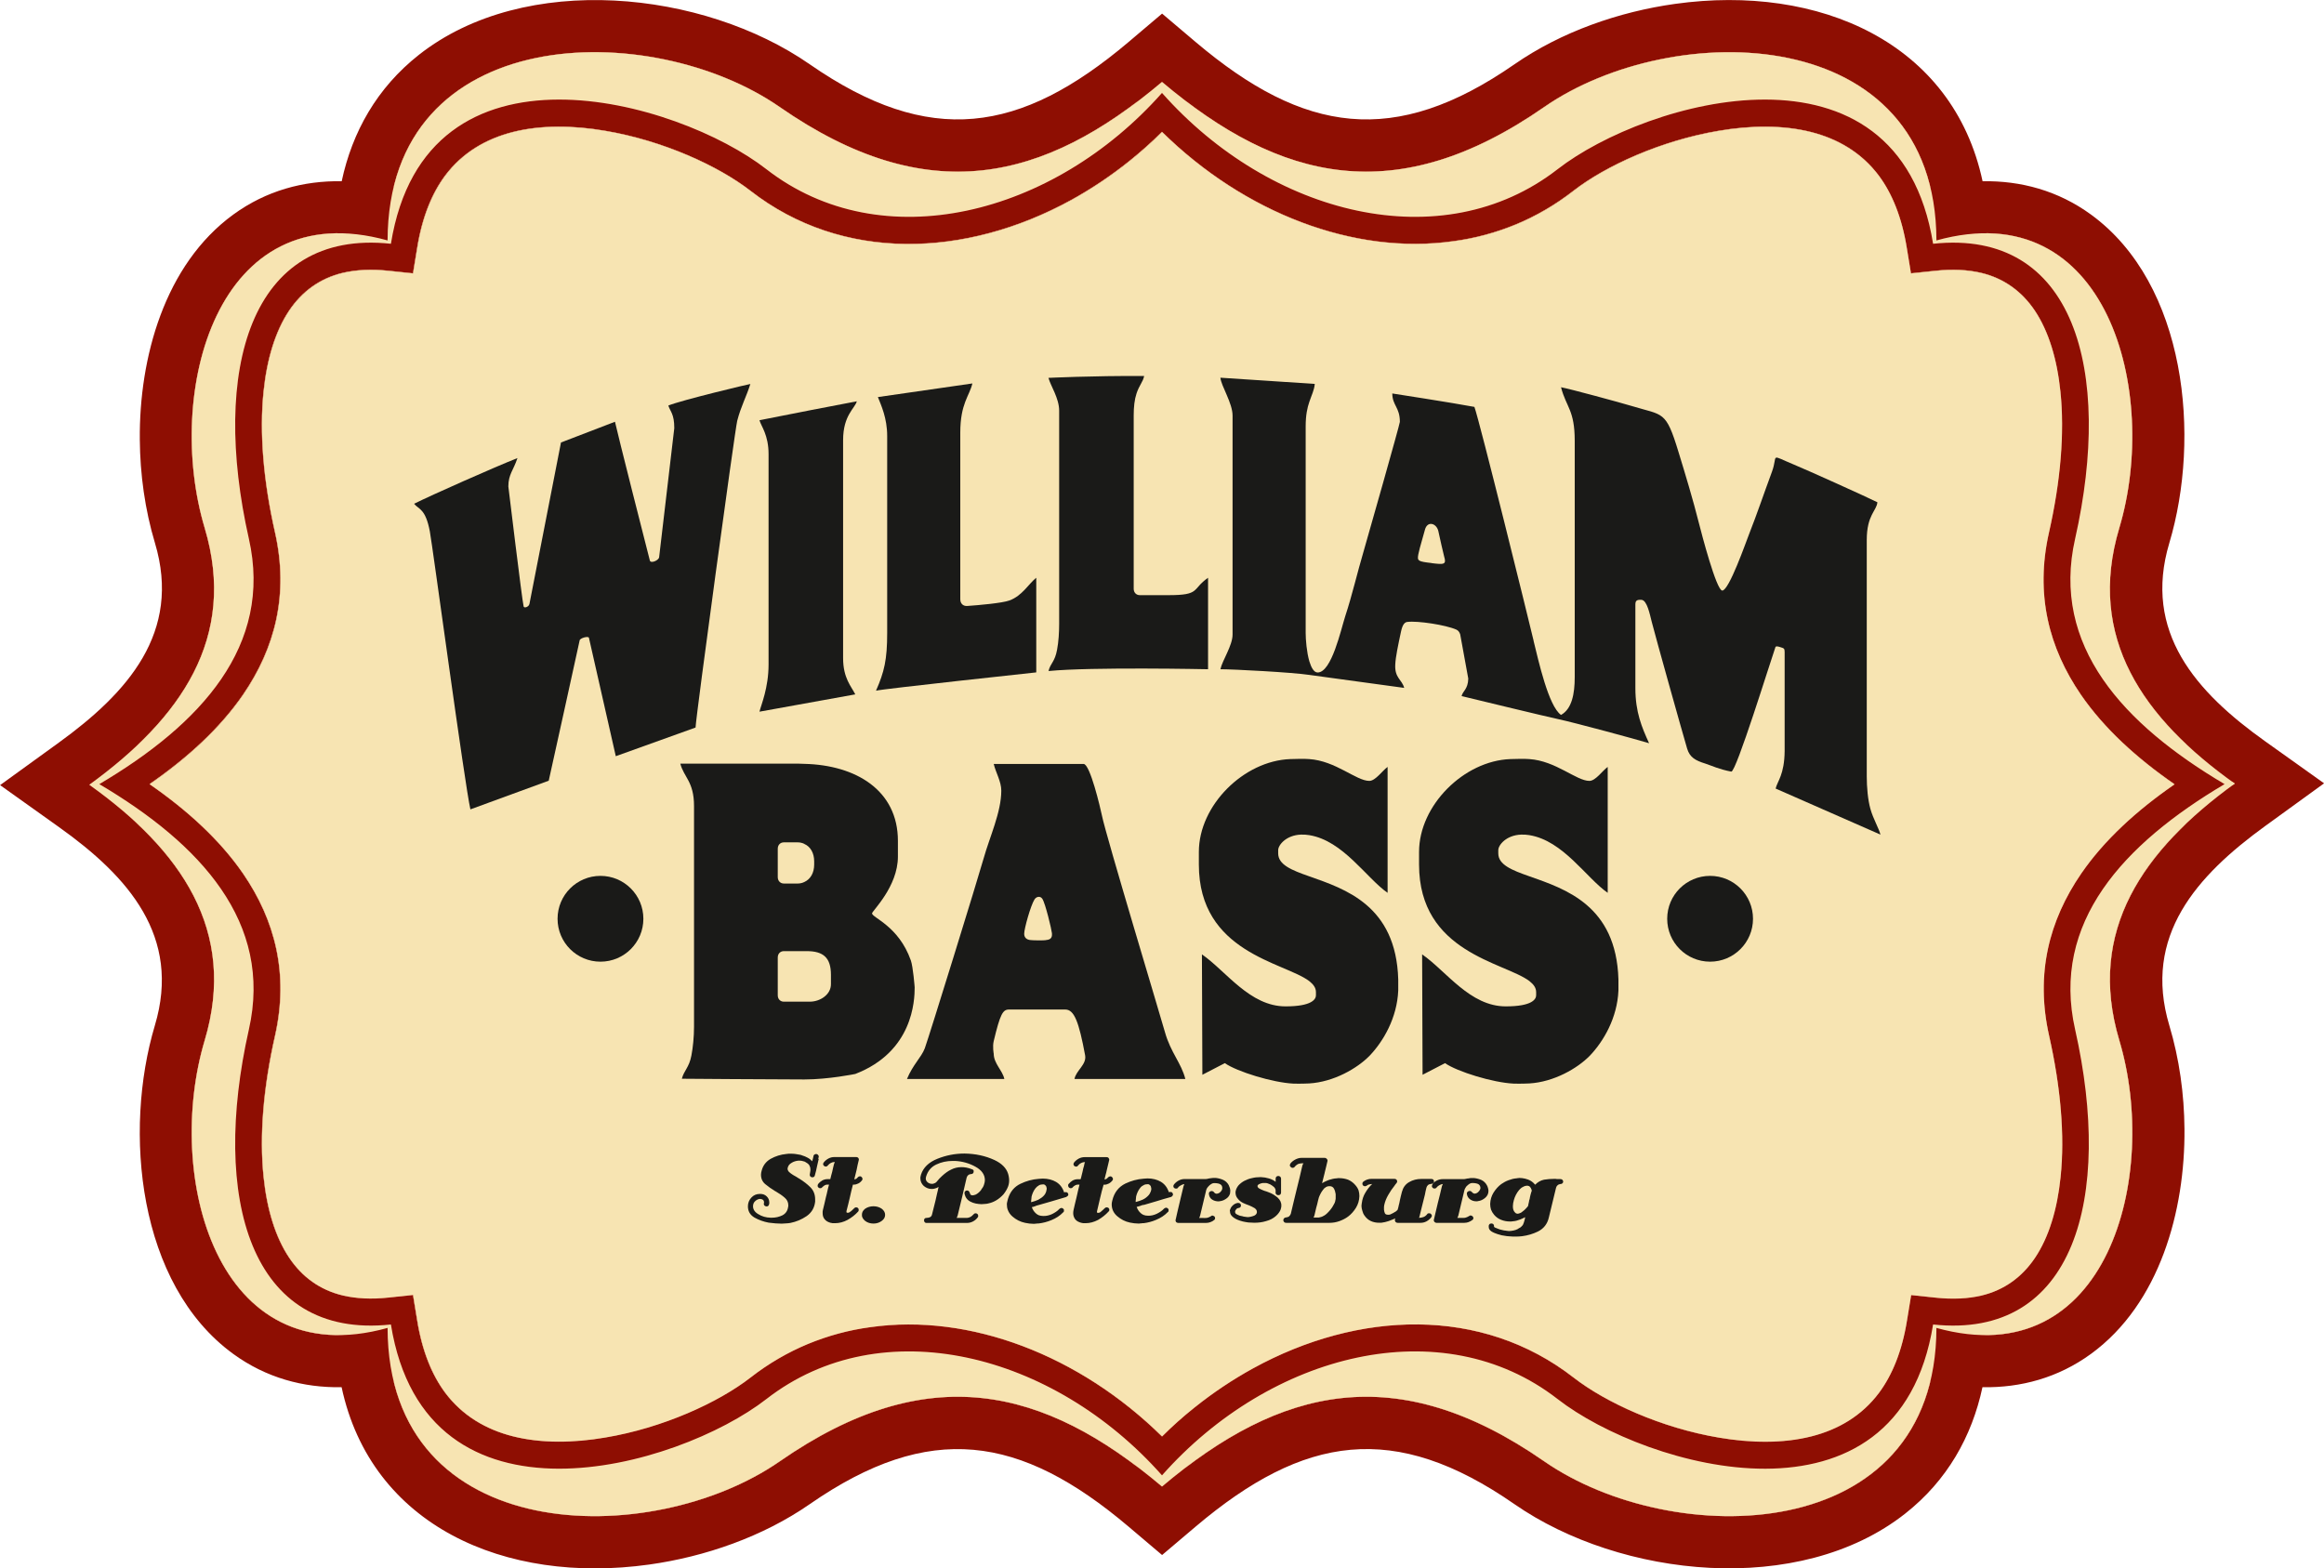
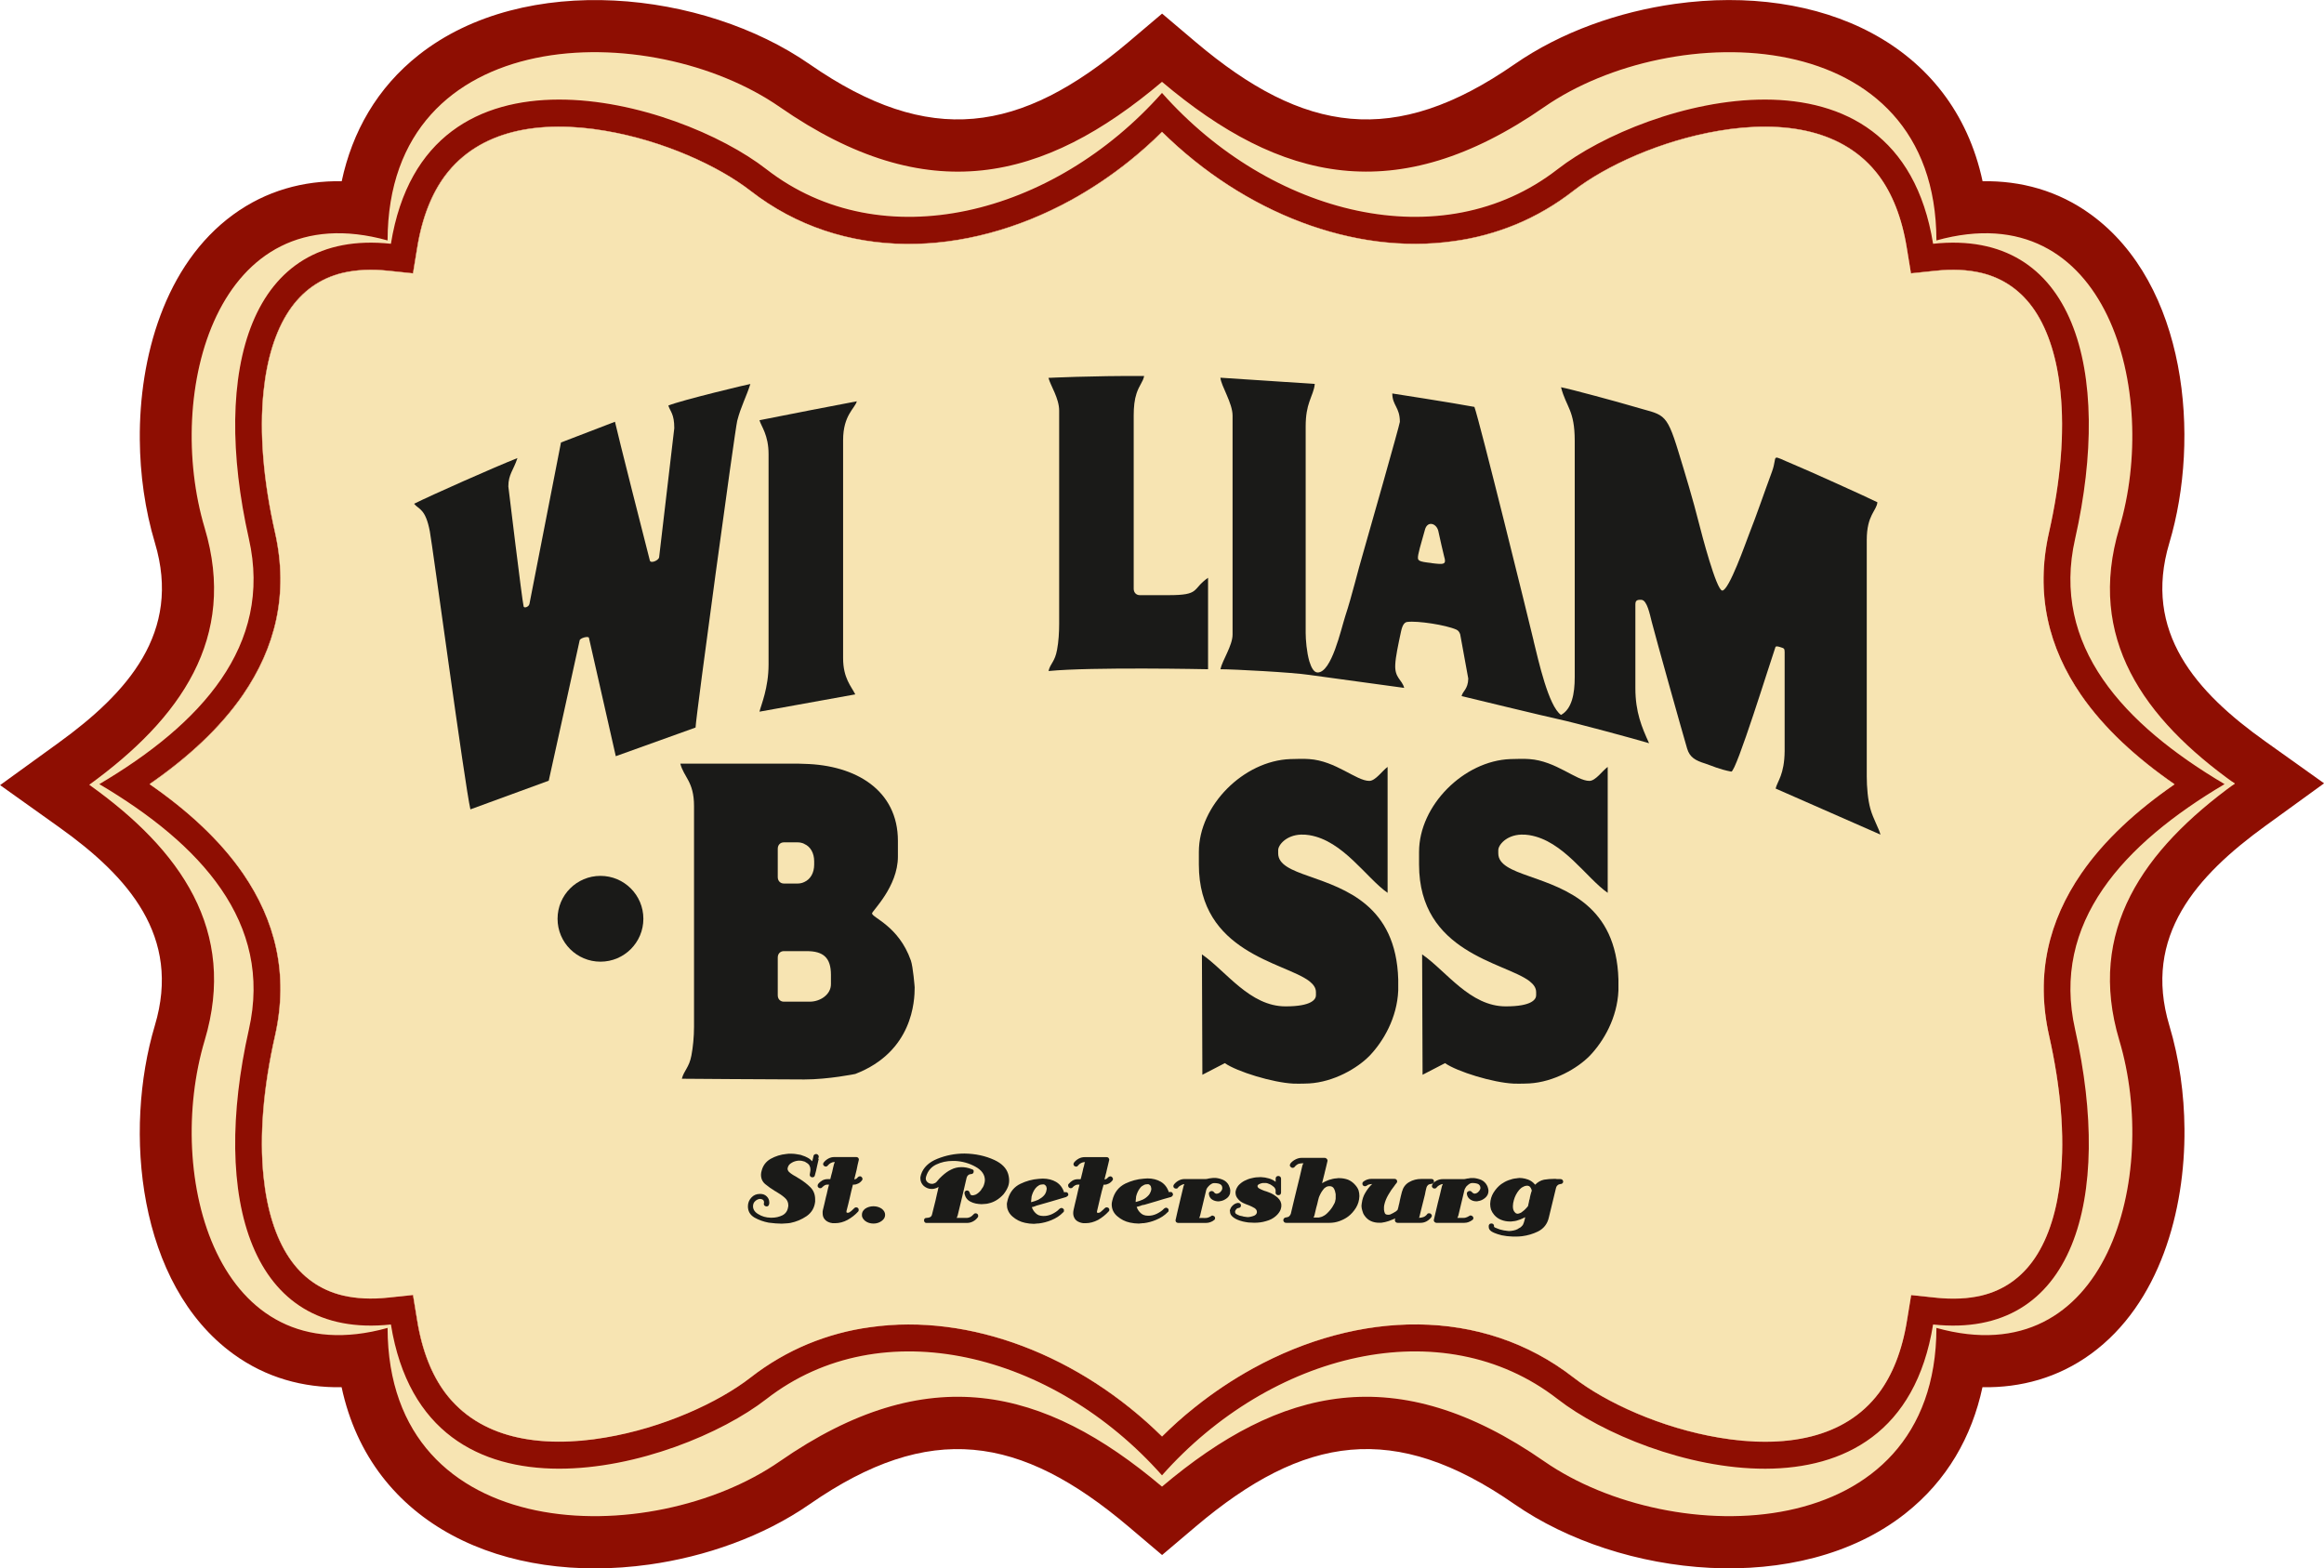
<svg xmlns="http://www.w3.org/2000/svg" id="Layer_2" data-name="Layer 2" viewBox="0 0 257.84 174.02">
  <defs>
    <style> .cls-1 { fill: #1a1a18; } .cls-1, .cls-2, .cls-3, .cls-4 { fill-rule: evenodd; stroke-width: 0px; } .cls-2 { fill: #ae0b04; } .cls-3 { fill: #8e0e02; } .cls-4 { fill: #f7e4b2; } </style>
  </defs>
  <g id="_1" data-name="1">
    <g>
      <path class="cls-3" d="m219.95,153.92c-1.17,5.47-3.91,10.36-8.57,14.03-11.76,9.27-31.56,7.14-43.35-1.04-13.32-9.25-23.36-7.68-35.37,2.48l-3.73,3.16-3.73-3.16c-12.01-10.16-22.05-11.72-35.37-2.48-5.19,3.6-11.59,5.83-17.82,6.7-15.99,2.23-30.82-4.32-34.11-19.68-4.24.07-8.38-1.04-12.03-3.7-10.61-7.73-12.19-24.74-8.69-36.44,2.96-9.89-2.96-16.54-10.62-22l-6.55-4.67,6.52-4.72c7.6-5.51,13.64-12.2,10.66-22.15-1.11-3.7-1.65-7.62-1.68-11.48-.08-9.04,2.73-19.39,10.37-24.96,3.65-2.66,7.79-3.77,12.03-3.7,1.17-5.47,3.91-10.36,8.57-14.03,11.76-9.26,31.56-7.14,43.35,1.05,13.32,9.24,23.35,7.7,35.37-2.46l3.73-3.16,3.73,3.16c12.01,10.16,22.05,11.7,35.37,2.46,5.19-3.6,11.59-5.83,17.82-6.7,15.99-2.23,30.83,4.32,34.11,19.68,4.24-.07,8.38,1.04,12.03,3.7,10.61,7.73,12.19,24.73,8.69,36.44-2.96,9.89,2.96,16.54,10.62,22l6.55,4.67-6.51,4.72c-7.6,5.51-13.64,12.2-10.66,22.15,1.11,3.7,1.65,7.62,1.68,11.48.08,9.04-2.73,19.39-10.37,24.96-3.65,2.66-7.79,3.77-12.03,3.7h0ZM21.24,87.01c8.72,6.98,14.76,16.36,12.01,28.52-1.4,6.19-3.07,19.57,2.72,24.22,1.9,1.53,4.44,1.73,6.78,1.48l5.45-.59.87,5.42c.65,4.02,2.22,7.8,6.02,9.71,7.27,3.67,20.36-.41,26.37-5.08,3.45-2.69,7.39-4.58,11.65-5.61,12.82-3.09,26.12,1.95,35.81,10.48,9.69-8.53,22.99-13.58,35.81-10.48,4.25,1.03,8.19,2.92,11.64,5.61,3.72,2.9,9.46,5.07,14.06,5.96,9.33,1.8,16.66-.25,18.33-10.59l.87-5.42,5.45.59c2.34.25,4.88.05,6.78-1.48,5.79-4.65,4.11-18.04,2.72-24.22-2.75-12.16,3.29-21.54,12.01-28.52-8.72-6.98-14.76-16.36-12.01-28.52,1.4-6.19,3.07-19.57-2.72-24.22-1.9-1.53-4.44-1.73-6.78-1.48l-5.45.59-.87-5.42c-.65-4.02-2.22-7.8-6.02-9.71-7.27-3.67-20.36.41-26.37,5.08-3.45,2.69-7.39,4.58-11.65,5.61-12.82,3.09-26.12-1.95-35.81-10.48-9.69,8.53-22.99,13.58-35.81,10.48-4.25-1.03-8.19-2.92-11.65-5.61-3.72-2.9-9.46-5.07-14.06-5.96-9.33-1.8-16.66.24-18.33,10.59l-.87,5.42-5.45-.59c-2.34-.25-4.88-.05-6.78,1.48-5.79,4.65-4.11,18.04-2.72,24.22,2.75,12.16-3.29,21.54-12.01,28.52Z" />
-       <path class="cls-4" d="m247.93,86.95c-10.15-7.23-16.45-16.19-12.81-28.36,4.48-14.97-1.24-37.21-20.29-31.91-.06-24.36-29.27-24.69-43.52-14.8-16.37,11.36-29.27,8.31-42.4-2.8-13.13,11.1-26.03,14.16-42.4,2.8C72.27,1.98,43.06,2.32,43,26.68c-19.04-5.3-24.77,16.94-20.29,31.91,3.64,12.18-2.66,21.13-12.81,28.49,10.15,7.23,16.45,16.19,12.81,28.36-4.48,14.97,1.24,37.21,20.29,31.91.06,24.35,29.27,24.69,43.52,14.8,16.37-11.36,29.27-8.29,42.4,2.81,13.13-11.1,26.03-14.17,42.4-2.81,14.25,9.89,43.46,9.55,43.52-14.8,19.04,5.3,24.77-16.94,20.29-31.91-3.64-12.18,2.66-21.13,12.81-28.49h0Zm-17.71,27.3h0c4.19,18.61-.05,34.41-15.76,32.72-3.87,24-31.83,15.91-41.65,8.28-12.82-9.97-31.86-5.13-43.9,8.46-12.04-13.59-31.08-18.43-43.9-8.46-9.81,7.63-37.78,15.73-41.65-8.28-15.71,1.69-19.95-14.11-15.76-32.72,2.7-11.9-5.37-20.61-16.59-27.24,11.21-6.63,19.29-15.34,16.59-27.24-4.19-18.61.05-34.41,15.76-32.72,3.87-24,31.83-15.91,41.65-8.28,12.82,9.97,31.86,5.13,43.9-8.46,12.04,13.59,31.08,18.43,43.9,8.46,9.81-7.63,37.78-15.72,41.65,8.28,15.71-1.69,19.95,14.11,15.76,32.72-2.7,11.9,5.38,20.61,16.58,27.24-11.21,6.63-19.29,15.34-16.58,27.24Z" />
      <path class="cls-3" d="m215.65,148.43c-.64,3.11-1.77,6.15-3.69,8.72-2.49,3.33-5.94,5.45-9.94,6.46-3.9.99-8.09.87-12.04.21-6.07-1.02-13.19-3.7-18.08-7.51-9.13-7.1-21.1-5.99-30.81-.65-2.06,1.13-4.01,2.44-5.84,3.91-1.13.91-2.22,1.87-3.25,2.9l-3.06,3.07-3.09-3.04c-7.38-7.27-18.15-12.4-28.69-10.92-2.02.28-3.99.8-5.87,1.58-1.92.8-3.73,1.87-5.37,3.15-4.9,3.8-12.01,6.49-18.08,7.51-3.95.66-8.13.78-12.04-.21-4-1.01-7.45-3.13-9.94-6.46-1.91-2.56-3.05-5.6-3.69-8.71-1.73.08-3.46-.03-5.15-.43-3.61-.85-6.54-2.95-8.6-6.01-2.15-3.21-3.17-7.15-3.56-10.95-.58-5.63.12-11.57,1.36-17.07,1.2-5.33.18-10.1-2.89-14.57-2.39-3.49-5.79-6.41-9.25-8.8l-5.18-3.59,5.18-3.59c3.46-2.4,6.86-5.31,9.25-8.8,3.06-4.46,4.09-9.23,2.89-14.57-1.24-5.5-1.94-11.44-1.36-17.07.39-3.8,1.41-7.75,3.56-10.95,2.06-3.06,4.99-5.16,8.6-6.01,1.68-.4,3.42-.51,5.15-.43.64-3.11,1.78-6.15,3.69-8.71,2.49-3.33,5.94-5.45,9.94-6.46,3.9-.99,8.09-.88,12.04-.21,6.07,1.02,13.19,3.7,18.08,7.51,9.13,7.1,21.1,5.99,30.81.65,2.06-1.13,4.01-2.44,5.84-3.91,1.13-.91,2.22-1.88,3.25-2.91l3.06-3.06,3.09,3.04c7.38,7.27,18.14,12.4,28.68,10.92,2.02-.28,3.99-.8,5.88-1.58,1.92-.8,3.73-1.87,5.37-3.15,4.9-3.8,12.01-6.49,18.08-7.51,3.95-.66,8.13-.78,12.04.21,4,1.01,7.45,3.13,9.94,6.46,1.91,2.56,3.05,5.6,3.69,8.72,1.73-.08,3.46.03,5.15.43,3.61.85,6.54,2.95,8.6,6.01,2.15,3.21,3.17,7.15,3.56,10.95.58,5.63-.12,11.58-1.36,17.07-1.2,5.33-.17,10.1,2.89,14.57,2.39,3.49,5.79,6.41,9.25,8.8l5.18,3.59-5.18,3.59c-3.46,2.4-6.86,5.31-9.25,8.8-3.06,4.46-4.09,9.23-2.89,14.57,1.24,5.5,1.94,11.44,1.36,17.07-.39,3.8-1.41,7.74-3.56,10.95-2.06,3.06-4.99,5.16-8.6,6.01-1.68.4-3.42.51-5.15.43Z" />
      <path class="cls-4" d="m241.25,87.01c-4.19,2.9-7.8,6.19-10.37,9.92-3.55,5.17-5.1,11.12-3.55,18,1.29,5.7,1.75,11.07,1.27,15.66-.37,3.59-1.31,6.68-2.84,8.97-1.41,2.11-3.39,3.58-5.97,4.19-1.48.34-3.13.43-5.02.23l-2.75-.29-.46,2.81c-.55,3.42-1.64,6.07-3.1,8.03-1.92,2.56-4.55,4.09-7.51,4.84-3.16.8-6.73.74-10.24.14-6.43-1.07-12.58-3.9-16.12-6.65-10.21-7.95-23.88-7.46-35.6-1.03-2.23,1.23-4.39,2.67-6.47,4.33-1.24,1-2.46,2.07-3.61,3.22-9.14-9-21.31-13.7-32.36-12.13-2.4.32-4.71.95-6.94,1.87-2.21.92-4.36,2.17-6.37,3.73-3.55,2.75-9.69,5.57-16.12,6.65-3.52.6-7.08.66-10.24-.14-2.96-.75-5.59-2.27-7.51-4.84-1.46-1.97-2.55-4.61-3.1-8.03l-.46-2.81-2.75.29c-1.89.2-3.55.11-5.02-.23-2.58-.61-4.56-2.09-5.97-4.19-1.54-2.29-2.47-5.37-2.84-8.97-.48-4.59-.02-9.97,1.27-15.66,1.55-6.88,0-12.82-3.55-18-2.57-3.73-6.17-7.02-10.37-9.92,4.19-2.9,7.8-6.19,10.37-9.92,3.55-5.18,5.1-11.12,3.55-18-1.29-5.7-1.75-11.07-1.27-15.66.37-3.59,1.31-6.68,2.84-8.97,1.41-2.1,3.39-3.58,5.97-4.19,1.47-.34,3.13-.43,5.02-.23l2.75.29.46-2.81c.55-3.42,1.64-6.07,3.1-8.03,1.92-2.56,4.55-4.08,7.51-4.84,3.16-.8,6.73-.74,10.24-.14,6.43,1.08,12.58,3.9,16.12,6.65,10.21,7.95,23.88,7.46,35.6,1.03,2.23-1.23,4.39-2.67,6.46-4.33,1.24-1,2.46-2.07,3.61-3.23,9.14,9,21.31,13.7,32.35,12.13,2.4-.32,4.71-.95,6.94-1.87,2.21-.92,4.36-2.16,6.37-3.73,3.55-2.75,9.69-5.57,16.12-6.65,3.52-.6,7.08-.66,10.24.14,2.96.75,5.59,2.27,7.51,4.84,1.46,1.97,2.55,4.61,3.1,8.03l.46,2.81,2.75-.29c1.89-.2,3.55-.11,5.02.23,2.58.61,4.56,2.09,5.97,4.19,1.54,2.29,2.47,5.38,2.84,8.97.48,4.59.01,9.97-1.27,15.66-1.55,6.88,0,12.82,3.55,18,2.56,3.73,6.17,7.02,10.37,9.92Z" />
      <path class="cls-2" d="m43,26.68c.06-24.36,29.27-24.69,43.52-14.8,16.37,11.36,29.27,8.31,42.4-2.8,13.13,11.1,26.03,14.16,42.4,2.8,14.25-9.89,43.46-9.55,43.52,14.8,19.04-5.3,24.77,16.94,20.29,31.91-3.64,12.18,2.66,21.13,12.81,28.36-10.15,7.36-16.45,16.31-12.81,28.49,4.48,14.97-1.24,37.21-20.29,31.91-.06,24.35-29.27,24.69-43.52,14.8-16.37-11.36-29.27-8.29-42.4,2.81-13.13-11.1-26.03-14.17-42.4-2.81-14.25,9.89-43.46,9.55-43.52-14.8-19.04,5.3-24.77-16.94-20.29-31.91,3.64-12.18-2.66-21.13-12.81-28.36,10.15-7.36,16.45-16.31,12.81-28.49-4.48-14.97,1.24-37.21,20.29-31.91h0Zm85.92-16.37h0c-12.04,13.59-31.08,18.43-43.9,8.46-9.81-7.63-37.78-15.72-41.65,8.28-15.71-1.69-19.95,14.11-15.76,32.72,2.7,11.9-5.37,20.61-16.59,27.24,11.21,6.63,19.29,15.34,16.59,27.24-4.19,18.61.05,34.41,15.76,32.72,3.87,24,31.83,15.91,41.65,8.28,12.82-9.97,31.86-5.13,43.9,8.46,12.04-13.59,31.08-18.43,43.9-8.46,9.81,7.63,37.78,15.73,41.65-8.28,15.71,1.69,19.95-14.11,15.76-32.72-2.7-11.9,5.38-20.61,16.58-27.24-11.21-6.63-19.29-15.34-16.58-27.24,4.19-18.61-.05-34.41-15.76-32.72-3.87-24-31.83-15.91-41.65-8.28-12.82,9.97-31.86,5.13-43.9-8.46h0Zm112.33,76.71c-4.19-2.9-7.8-6.19-10.37-9.92-3.55-5.18-5.1-11.12-3.55-18,1.29-5.7,1.75-11.07,1.27-15.66-.37-3.59-1.31-6.68-2.84-8.97-1.41-2.1-3.39-3.58-5.97-4.19-1.48-.34-3.13-.43-5.02-.23l-2.75.29-.46-2.81c-.55-3.42-1.64-6.07-3.1-8.03-1.92-2.56-4.55-4.08-7.51-4.84-3.16-.8-6.73-.74-10.24-.14-6.43,1.08-12.58,3.9-16.12,6.65-2.01,1.57-4.16,2.81-6.37,3.73-2.23.92-4.55,1.55-6.94,1.87-11.04,1.57-23.22-3.13-32.35-12.13-1.15,1.15-2.37,2.23-3.61,3.23-2.07,1.66-4.24,3.1-6.46,4.33-11.72,6.43-25.38,6.93-35.6-1.03-3.55-2.75-9.69-5.57-16.12-6.65-3.52-.6-7.08-.66-10.24.14-2.96.75-5.59,2.27-7.51,4.84-1.46,1.97-2.55,4.61-3.1,8.03l-.46,2.81-2.75-.29c-1.89-.2-3.55-.11-5.02.23-2.58.61-4.56,2.09-5.97,4.19-1.54,2.29-2.47,5.38-2.84,8.97-.48,4.59-.02,9.97,1.27,15.66,1.55,6.88,0,12.82-3.55,18-2.57,3.73-6.17,7.02-10.37,9.92,4.19,2.9,7.8,6.19,10.37,9.92,3.55,5.17,5.1,11.12,3.55,18-1.29,5.7-1.75,11.07-1.27,15.66.37,3.59,1.31,6.68,2.84,8.97,1.41,2.11,3.39,3.58,5.97,4.19,1.47.34,3.13.43,5.02.23l2.75-.29.46,2.81c.55,3.42,1.64,6.07,3.1,8.03,1.92,2.56,4.55,4.09,7.51,4.84,3.16.8,6.73.74,10.24.14,6.43-1.07,12.58-3.9,16.12-6.65,2.01-1.57,4.16-2.81,6.37-3.73,2.23-.92,4.54-1.55,6.94-1.87,11.04-1.57,23.22,3.13,32.36,12.13,1.15-1.15,2.36-2.23,3.61-3.22,2.07-1.66,4.24-3.1,6.47-4.33,11.72-6.44,25.38-6.93,35.6,1.03,3.55,2.75,9.69,5.57,16.12,6.65,3.52.6,7.08.66,10.24-.14,2.96-.75,5.59-2.27,7.51-4.84,1.46-1.97,2.55-4.61,3.1-8.03l.46-2.81,2.75.29c1.89.2,3.55.11,5.02-.23,2.58-.61,4.56-2.09,5.97-4.19,1.54-2.29,2.47-5.37,2.84-8.97.48-4.59.01-9.97-1.27-15.66-1.55-6.88,0-12.82,3.55-18,2.56-3.73,6.17-7.02,10.37-9.92h0Z" />
      <polygon class="cls-2" points="247.66 87.15 247.66 86.75 247.93 86.95 247.66 87.15" />
      <polygon class="cls-4" points="247.66 87.15 247.66 86.75 247.93 86.95 247.66 87.15" />
      <path class="cls-4" d="m43,26.68c.06-24.36,29.27-24.69,43.52-14.8,16.37,11.36,29.27,8.31,42.4-2.8,13.13,11.1,26.03,14.16,42.4,2.8,14.25-9.89,43.46-9.55,43.52,14.8,19.04-5.3,24.77,16.94,20.29,31.91-3.64,12.18,2.66,21.13,12.81,28.36-10.15,7.36-16.45,16.31-12.81,28.49,4.48,14.97-1.24,37.21-20.29,31.91-.06,24.35-29.27,24.69-43.52,14.8-16.37-11.36-29.27-8.29-42.4,2.81-13.13-11.1-26.03-14.17-42.4-2.81-14.25,9.89-43.46,9.55-43.52-14.8-19.04,5.3-24.77-16.94-20.29-31.91,3.64-12.18-2.66-21.13-12.81-28.36,10.15-7.36,16.45-16.31,12.81-28.49-4.48-14.97,1.24-37.21,20.29-31.91h0Zm85.92-16.37h0c-12.04,13.59-31.08,18.43-43.9,8.46-9.81-7.63-37.78-15.72-41.65,8.28-15.71-1.69-19.95,14.11-15.76,32.72,2.7,11.9-5.37,20.61-16.59,27.24,11.21,6.63,19.29,15.34,16.59,27.24-4.19,18.61.05,34.41,15.76,32.72,3.87,24,31.83,15.91,41.65,8.28,12.82-9.97,31.86-5.13,43.9,8.46,12.04-13.59,31.08-18.43,43.9-8.46,9.81,7.63,37.78,15.73,41.65-8.28,15.71,1.69,19.95-14.11,15.76-32.72-2.7-11.9,5.38-20.61,16.58-27.24-11.21-6.63-19.29-15.34-16.58-27.24,4.19-18.61-.05-34.41-15.76-32.72-3.87-24-31.83-15.91-41.65-8.28-12.82,9.97-31.86,5.13-43.9-8.46h0Zm112.33,76.71c-4.19-2.9-7.8-6.19-10.37-9.92-3.55-5.18-5.1-11.12-3.55-18,1.29-5.7,1.75-11.07,1.27-15.66-.37-3.59-1.31-6.68-2.84-8.97-1.41-2.1-3.39-3.58-5.97-4.19-1.48-.34-3.13-.43-5.02-.23l-2.75.29-.46-2.81c-.55-3.42-1.64-6.07-3.1-8.03-1.92-2.56-4.55-4.08-7.51-4.84-3.16-.8-6.73-.74-10.24-.14-6.43,1.08-12.58,3.9-16.12,6.65-2.01,1.57-4.16,2.81-6.37,3.73-2.23.92-4.55,1.55-6.94,1.87-11.04,1.57-23.22-3.13-32.35-12.13-1.15,1.15-2.37,2.23-3.61,3.23-2.07,1.66-4.24,3.1-6.46,4.33-11.72,6.43-25.38,6.93-35.6-1.03-3.55-2.75-9.69-5.57-16.12-6.65-3.52-.6-7.08-.66-10.24.14-2.96.75-5.59,2.27-7.51,4.84-1.46,1.97-2.55,4.61-3.1,8.03l-.46,2.81-2.75-.29c-1.89-.2-3.55-.11-5.02.23-2.58.61-4.56,2.09-5.97,4.19-1.54,2.29-2.47,5.38-2.84,8.97-.48,4.59-.02,9.97,1.27,15.66,1.55,6.88,0,12.82-3.55,18-2.57,3.73-6.17,7.02-10.37,9.92,4.19,2.9,7.8,6.19,10.37,9.92,3.55,5.17,5.1,11.12,3.55,18-1.29,5.7-1.75,11.07-1.27,15.66.37,3.59,1.31,6.68,2.84,8.97,1.41,2.11,3.39,3.58,5.97,4.19,1.47.34,3.13.43,5.02.23l2.75-.29.46,2.81c.55,3.42,1.64,6.07,3.1,8.03,1.92,2.56,4.55,4.09,7.51,4.84,3.16.8,6.73.74,10.24.14,6.43-1.07,12.58-3.9,16.12-6.65,2.01-1.57,4.16-2.81,6.37-3.73,2.23-.92,4.54-1.55,6.94-1.87,11.04-1.57,23.22,3.13,32.36,12.13,1.15-1.15,2.36-2.23,3.61-3.22,2.07-1.66,4.24-3.1,6.47-4.33,11.72-6.44,25.38-6.93,35.6,1.03,3.55,2.75,9.69,5.57,16.12,6.65,3.52.6,7.08.66,10.24-.14,2.96-.75,5.59-2.27,7.51-4.84,1.46-1.97,2.55-4.61,3.1-8.03l.46-2.81,2.75.29c1.89.2,3.55.11,5.02-.23,2.58-.61,4.56-2.09,5.97-4.19,1.54-2.29,2.47-5.37,2.84-8.97.48-4.59.01-9.97-1.27-15.66-1.55-6.88,0-12.82,3.55-18,2.56-3.73,6.17-7.02,10.37-9.92h0Z" />
      <path class="cls-1" d="m168.88,135.22c-.13.06-.27.13-.41.16-.25.1-.52.14-.81.16h-.16c-.32,0-.64-.06-.94-.18-.3-.11-.57-.3-.79-.56-.16-.19-.27-.38-.35-.59-.06-.21-.09-.41-.09-.62.02-.48.14-.87.37-1.25.24-.38.52-.7.86-.95.24-.17.51-.32.81-.43.29-.11.59-.19.89-.21.06-.02.13-.02.17-.02.05-.02.11-.02.16-.02l.3.02c.22.03.44.08.65.16.3.11.56.3.78.57.29-.3.62-.48.99-.56.38-.06.75-.09,1.14-.09h.14s.08.02.13.02h.35c.13,0,.22.03.27.08.06.06.09.13.09.21s-.03.13-.09.19c-.06.05-.14.08-.26.08-.09.02-.19.05-.27.13-.1.08-.14.18-.17.27-.13.54-.27,1.1-.4,1.65-.13.56-.26,1.1-.4,1.65-.16.72-.57,1.24-1.21,1.56-.56.27-1.13.44-1.75.52-.1.01-.21.03-.32.03-.08.01-.17.01-.25.01h-.48c-.14,0-.3-.01-.44-.03-.14,0-.29-.03-.41-.05-.09-.01-.22-.03-.37-.06-.14-.03-.3-.08-.46-.13-.24-.08-.48-.17-.68-.3-.21-.14-.3-.3-.3-.51v-.13c.02-.08.05-.14.11-.19.06-.03.13-.05.19-.05s.13.02.19.06c.06.06.1.13.1.22-.03.09.02.13.1.17l.32.13c.14.06.3.11.46.14.14.05.3.06.46.08.05.02.11.02.16.02s.1.02.14.02c.17,0,.35-.03.51-.06.18-.03.33-.09.49-.17.03-.03.08-.05.11-.08.05-.02.08-.05.13-.06.11-.08.19-.16.26-.24.05-.05.06-.09.09-.14.06-.13.11-.29.16-.48.02-.05.02-.1.03-.14.01-.05.03-.11.03-.17-.1.06-.21.11-.32.16h0Zm0-3.48h0c-.11.08-.24.19-.35.32-.27.33-.46.7-.57,1.1-.03.13-.06.24-.08.35-.02.11-.03.22-.03.33s.01.22.03.32c.02.1.06.17.1.25.06.09.13.16.19.21.06.03.13.06.21.06.05,0,.1-.02.14-.03.06-.02.11-.03.16-.06.08-.03.14-.06.21-.13.17-.13.27-.21.35-.3.05-.06.11-.11.16-.17l.13-.16.05-.24.05-.22.03-.18.05-.14c.02-.16.06-.32.1-.48.05-.16.08-.32.14-.46-.03-.06-.03-.08-.03-.1-.03-.11-.09-.21-.16-.3-.08-.09-.19-.14-.32-.14-.19,0-.37.06-.54.18h0Zm-50.36-.11h0l-.02-.14c.03-.08.05-.08.05-.1.14-.17.29-.3.46-.4.18-.09.37-.14.56-.14h.32c.05-.14.08-.27.11-.41l.1-.4.09-.41c.05-.14.08-.27.11-.41,0-.05.02-.1.03-.14l.05-.13c-.16,0-.29.03-.43.1-.13.06-.24.16-.33.27-.03.05-.08.08-.11.11-.05.02-.09.03-.14.02-.06,0-.13-.03-.19-.08-.06-.06-.08-.13-.08-.19,0-.03,0-.06.02-.09,0-.03.03-.06.05-.1.14-.18.32-.32.52-.43.21-.11.43-.16.65-.16h2.43c.08,0,.16.02.21.08.06.06.09.13.09.21-.06.22-.09.4-.14.59-.05.17-.08.35-.13.54-.03.18-.08.35-.13.53l-.13.52c.08,0,.16-.02.22-.06.06-.05.13-.1.18-.16.09-.08.11-.09.14-.09.06-.03.08-.03.1-.03.08,0,.16.03.21.1.06.05.09.11.09.19-.01.08-.01.11-.03.13-.14.19-.28.3-.43.38-.16.08-.32.13-.49.13h-.09c-.14.48-.27.97-.38,1.46-.11.49-.24.99-.35,1.49-.02.11,0,.14.03.16.03.01.06.01.11.01.08,0,.11-.01.14-.03.03,0,.06-.03.1-.05.08-.06.16-.13.24-.21.08-.06.14-.14.22-.21.03-.03.08-.06.11-.08.05-.02.08-.03.13-.03.08,0,.14.03.21.08.05.05.08.11.08.19l-.02.11s-.03.06-.08.1c-.32.35-.7.65-1.14.91-.46.24-.92.37-1.41.37h-.22s-.09-.02-.13-.02c-.05-.02-.08-.02-.11-.02-.3-.08-.54-.21-.68-.4-.14-.19-.22-.41-.22-.68,0-.05,0-.11.01-.17,0-.05.02-.11.03-.18.05-.24.11-.46.16-.7l.17-.7c.05-.24.11-.48.16-.71l.17-.7h-.19c-.1,0-.19.02-.29.08-.11.05-.19.13-.25.19-.08.1-.11.11-.14.11l-.1.02c-.06,0-.14-.02-.19-.08-.05-.03-.06-.06-.08-.11h0Zm-.05,1.08s.03-.03.06-.14c0-.05-.02-.08-.02-.11-.02-.03-.03-.06-.06-.1-.05-.06-.11-.08-.29-.08l-.1.03c-.17-.52-.46-.9-.89-1.16-.41-.24-.91-.37-1.49-.37-.14,0-.29.02-.45.03-.7.05-1.37.24-2,.54-.7.33-1.16.89-1.4,1.68l-.05.19-.05.22c-.02.06-.02.14-.02.21,0,.22.03.43.11.62.1.27.27.51.51.72.4.35.87.59,1.4.7.16.03.32.06.48.08.16.02.32.03.48.03.06,0,.14,0,.21-.02.06,0,.14,0,.21-.02h.13c.49-.06.95-.18,1.41-.37.51-.21.95-.49,1.3-.86.05-.03.06-.06.08-.09.01-.03.01-.08.01-.11.02-.08-.01-.14-.06-.19-.06-.06-.13-.1-.21-.1-.05,0-.08.02-.11.03-.05.01-.08.05-.13.08-.22.24-.49.41-.81.57-.3.14-.64.22-.97.21-.19,0-.37-.03-.52-.09-.1-.05-.21-.11-.29-.19-.22-.19-.37-.43-.46-.7.03-.02.06-.02.11-.02.03-.02.06-.03.09-.03.03-.02.06-.03.09-.03.03-.02.06-.03.1-.03.01-.02.05-.02.13-.06.08-.02.16-.05.22-.06l1.43-.41c.54-.17,1.08-.33,1.62-.48.08-.03.14-.08.17-.13h0Zm-3.22-1.18c.16-.08.32-.11.51-.11.08,0,.14.03.19.08.05.03.09.09.13.16.02.03.02.08.03.13.02.03.02.08.02.13l-.02.1c0,.11-.05.22-.09.33-.05.11-.11.22-.19.3-.17.19-.37.33-.64.48-.22.1-.48.19-.79.27,0-.1,0-.19.02-.3,0-.1.02-.21.03-.32.08-.33.22-.65.43-.92.11-.14.24-.25.38-.32h0Zm-3.4.11h0c-.11.3-.29.6-.52.89-.48.52-1.03.87-1.65,1-.11.03-.24.06-.37.06-.14.02-.27.03-.41.03-.48-.02-.86-.09-1.21-.27-.37-.18-.59-.48-.68-.89v-.09c0-.1.03-.16.1-.21.05-.05.11-.06.19-.06.06,0,.11.02.17.06.05.03.08.1.11.17l.05.13s.03.08.05.11l.11.05s.1.02.14.02c.1-.02.11-.02.14-.03.11-.02.22-.06.33-.14.13-.09.22-.17.32-.27.03-.05.06-.08.1-.11l.06-.11c.14-.17.24-.35.29-.52.06-.18.1-.35.1-.51,0-.6-.35-1.11-1.05-1.49-.68-.38-1.45-.6-2.27-.64h-.24c-.67,0-1.27.13-1.84.4-.56.27-.92.7-1.11,1.3-.03.08-.03.1-.03.11l-.02.13c0,.19.08.33.22.44.13.11.29.16.46.16.11,0,.13,0,.16-.02.06-.02.14-.03.21-.08.06-.03.13-.08.17-.14l.3-.35c.11-.1.21-.19.3-.29.33-.3.65-.54,1-.7.33-.17.71-.27,1.13-.27.18,0,.37.01.56.05.19.03.4.1.6.18.08.01.13.05.16.09.03.03.05.08.05.11,0,.11-.02.19-.06.24-.06.06-.13.1-.22.1-.11,0-.22.03-.32.11-.1.08-.14.17-.18.27-.16.7-.33,1.4-.49,2.1-.18.71-.35,1.41-.51,2.11l-.05.13s-.03.1-.06.14h1.14c.13,0,.27-.05.4-.11.13-.08.22-.16.32-.27.08-.08.11-.1.14-.11l.1-.02c.08,0,.14.03.21.08.05.06.08.13.08.21s-.02.1-.03.13c-.17.24-.35.38-.56.49-.21.11-.43.16-.65.16h-4.53c-.08,0-.13-.03-.18-.1-.05-.05-.06-.11-.06-.19,0-.06.02-.14.06-.19.06-.06.13-.08.24-.08.13,0,.25-.03.37-.08.11-.06.19-.16.22-.32l.19-.76.19-.76c.05-.26.11-.51.17-.76.06-.26.13-.51.17-.76-.11.08-.24.14-.37.17-.13.05-.25.06-.4.06-.32,0-.6-.11-.87-.33-.25-.24-.38-.52-.38-.86,0-.06,0-.13.02-.19l.05-.21c.25-.78.86-1.37,1.8-1.75.94-.38,1.94-.59,3.03-.59,1.21.02,2.3.25,3.32.72.81.38,1.32.89,1.52,1.54.05.16.08.33.1.51.03.3,0,.59-.1.87h0Zm-21.13-.1h0c.02-.09.03-.11.03-.13.16-.21.32-.33.49-.43.17-.09.37-.14.56-.14h.32l.1-.41c.03-.14.08-.27.11-.4l.09-.41.1-.41.05-.14.05-.13c-.16,0-.3.03-.43.1-.13.06-.24.16-.33.27-.03.05-.08.08-.13.11-.03.02-.08.03-.13.02-.06,0-.14-.03-.19-.08-.06-.06-.09-.13-.09-.19,0-.03.02-.06.02-.09.01-.03.03-.06.06-.1.14-.18.32-.32.52-.43.21-.11.43-.16.65-.16h2.43c.08,0,.14.02.21.08.06.06.08.13.08.21l-.14.59c-.03.17-.08.35-.11.54l-.13.53c-.05.17-.09.35-.13.52.08,0,.14-.02.22-.06.06-.05.13-.1.17-.16.08-.08.11-.09.14-.09.06-.03.08-.03.09-.03.08,0,.14.03.21.1.08.1.08.14.08.19,0,.08-.02.11-.03.13-.14.19-.27.3-.43.38-.16.08-.32.13-.49.13h-.11c-.13.48-.24.97-.35,1.46-.11.49-.24.99-.37,1.49,0,.11.02.14.03.16.03.01.06.01.11.01.1,0,.13-.01.16-.03.18-.11.25-.17.33-.25.06-.06.14-.14.22-.21.03-.03.06-.06.11-.08.03-.02.08-.03.13-.03.08,0,.14.03.19.08.06.05.08.11.08.19,0,.03,0,.08-.01.11,0,.03-.03.06-.06.1-.32.35-.7.65-1.16.91-.44.24-.92.37-1.4.37h-.24s-.08-.02-.13-.02c-.03-.02-.06-.02-.11-.02-.3-.08-.52-.21-.67-.4-.16-.19-.22-.41-.22-.68v-.17s.02-.11.03-.18l.17-.7c.05-.24.11-.46.16-.7.06-.24.13-.48.17-.71.05-.24.11-.46.18-.7h-.19c-.1,0-.21.02-.3.08-.09.05-.17.13-.24.19-.1.1-.11.11-.14.11l-.1.02c-.08,0-.14-.02-.21-.08-.08-.09-.09-.14-.09-.19h0Zm4.94,3.49c.05.17.18.32.33.45.25.19.57.29.92.29s.65-.1.91-.29c.26-.19.38-.41.38-.68,0-.26-.13-.49-.38-.68-.25-.17-.56-.27-.91-.27s-.67.1-.92.27c-.16.13-.29.29-.33.45-.03.08-.03.16-.03.24s0,.17.03.24h0Zm-4.89-6.45l.05-.14.02-.1c0-.06-.02-.13-.1-.21-.06-.05-.13-.08-.19-.08s-.13.03-.19.06c-.05.03-.1.09-.11.19-.02.08-.05.18-.06.27l-.08.29c-.14-.16-.3-.29-.51-.4-.19-.11-.4-.19-.6-.25l-.13-.05s-.1-.02-.14-.03c-.16-.03-.32-.06-.48-.08-.17-.03-.35-.03-.52-.03h-.25c-.08,0-.16.02-.25.03-.62.06-1.19.24-1.73.54-.52.3-.86.75-1,1.33l-.05.21c0,.08-.02.14-.02.22,0,.43.16.79.48,1.05.32.27.67.51,1.03.73.03.03.06.05.1.06.03.02.06.03.1.06.33.19.65.41.91.64.27.22.41.51.41.84v.1s-.02.06-.02.1c-.06.43-.27.73-.62.92-.37.18-.76.27-1.18.27h-.14c-.51-.01-.97-.14-1.38-.4-.41-.24-.6-.56-.57-.95.02-.19.09-.35.21-.46.13-.13.25-.21.48-.27h.1c.11,0,.21.03.3.09.08.06.13.16.13.32,0,.02-.01.03-.03.13,0,.08.03.16.1.21.06.05.13.08.21.08.06,0,.13-.02.17-.05.06-.05.1-.11.11-.21.02-.03.02-.06.02-.09v-.1c0-.27-.1-.49-.29-.67-.19-.19-.44-.27-.73-.27-.4,0-.72.13-.97.41-.25.27-.38.59-.38.97,0,.54.24.95.72,1.24.48.27,1,.46,1.59.57.25.03.51.06.76.08.25.02.48.03.68.03.16,0,.32-.02.48-.03.16,0,.32-.03.48-.05.65-.13,1.25-.38,1.81-.76.56-.4.86-.92.94-1.6v-.26c0-.54-.18-1-.54-1.35-.35-.35-.75-.65-1.18-.92l-.17-.1s-.11-.08-.17-.11l-.19-.11c-.08-.05-.16-.08-.24-.14-.14-.08-.27-.19-.4-.3-.11-.11-.17-.24-.17-.37l.02-.11c.05-.22.19-.41.43-.54.22-.14.46-.21.73-.24h.14c.09,0,.21,0,.3.03.11.02.21.05.29.08.24.13.4.25.49.38.08.14.13.29.13.44.02.08,0,.16-.01.26-.02.08-.03.19-.06.37,0,.08.03.16.08.21.06.05.13.08.24.08.06-.02.11-.03.16-.06.05-.05.08-.1.09-.17.05-.16.08-.33.13-.49.03-.18.08-.33.11-.51.03-.16.08-.32.11-.48.03-.11.06-.24.08-.35h0Zm68.2,2.7h0c-.06.08-.14.1-.26.1-.11.02-.21.05-.29.13-.08.08-.14.18-.16.27-.06.26-.13.51-.17.78l-.19.76-.19.76-.19.78s-.02.09-.03.14c-.02.03-.03.08-.06.13.19,0,.35-.03.49-.08.14-.05.27-.14.4-.29.03-.06.06-.1.11-.11.05-.02.08-.02.13-.02.08,0,.16.02.2.08.06.05.1.11.1.19-.01.06-.01.08-.03.1-.02.06-.03.08-.05.1-.14.17-.32.32-.52.43-.21.11-.43.16-.67.16h-2.53c-.08,0-.14-.03-.21-.08-.06-.06-.09-.13-.09-.21v-.1c.05-.06.05-.08.05-.1-.22.08-.46.19-.73.29-.27.09-.56.16-.83.19h-.25c-.32,0-.62-.06-.89-.18-.29-.13-.52-.33-.71-.6-.13-.17-.21-.37-.25-.54-.06-.19-.1-.38-.1-.57,0-.05.02-.1.02-.14s0-.09.02-.16c.05-.4.17-.78.4-1.16.22-.37.46-.68.75-.95-.08,0-.16.02-.24.03-.08.02-.16.03-.22.06l-.14.09s-.06.05-.11.05c-.03.02-.06.02-.09.02-.08,0-.14-.03-.21-.08-.05-.06-.08-.13-.08-.21,0-.03.02-.08.03-.13.02-.03.05-.06.09-.1.13-.1.27-.17.41-.22.16-.06.32-.08.48-.08h2.56c.08,0,.16.03.21.08.06.06.08.13.08.21,0,.03,0,.06-.02.1-.08.13-.13.17-.17.22-.03.05-.08.1-.11.16-.24.3-.48.64-.68,1-.22.38-.37.75-.45,1.13-.01.06-.01.14-.03.21v.32c.02.19.06.3.11.41.06.1.18.14.33.14h.13s.08-.03.13-.03c.11-.05.22-.1.32-.16.11-.06.22-.13.32-.19.11-.11.14-.14.17-.16.05-.17.1-.33.13-.51.05-.16.08-.33.11-.49l.11-.49c.05-.18.09-.33.13-.51.13-.48.38-.84.8-1.08.41-.24.86-.35,1.33-.35h1.13c.08,0,.14.02.21.06.06.08.09.14.09.21s-.03.13-.09.19h0Zm0,.1l-.03.03s-.03.03-.05.1c-.01.02-.01.03-.03.1,0,.08.03.14.11.21.05.05.11.06.17.06.05,0,.1,0,.13-.02.05-.02.1-.05.13-.11.08-.1.18-.18.3-.24.13-.08.25-.11.38-.13-.01.05-.05.1-.06.13l-.05.14c-.14.62-.29,1.22-.45,1.84l-.45,1.91c0,.08.03.14.1.21.06.05.13.08.19.08h3.1c.16,0,.32-.03.46-.08.16-.06.29-.13.41-.22.05-.03.08-.06.11-.11.01-.03.03-.08.03-.11,0-.08-.03-.14-.1-.21-.05-.05-.13-.08-.21-.09-.03,0-.05,0-.09.02-.03.02-.06.03-.1.06-.13.08-.27.14-.43.18-.14.01-.3.03-.52.01h-.33s.03-.09.06-.13l.05-.14.65-2.72c.03-.17.11-.33.22-.48.13-.14.25-.24.38-.32l.14-.06s.09-.02.14-.02c.33,0,.57.05.71.14.13.1.21.22.21.44-.03.14-.1.27-.21.38-.11.13-.24.19-.41.22-.06,0-.13-.02-.18-.05-.06-.03-.11-.08-.16-.14-.03-.03-.06-.06-.1-.08-.05-.02-.08-.03-.13-.03-.08,0-.16.03-.22.08-.06.05-.1.11-.1.22.03.29.16.49.37.64.19.13.41.21.67.21h.1s.06-.02.09-.02c.29-.03.56-.16.79-.35.25-.21.38-.46.38-.79,0-.09-.02-.19-.05-.3-.03-.11-.06-.22-.13-.33-.14-.25-.33-.44-.59-.57-.25-.11-.54-.19-.83-.22h-.27c-.08,0-.16,0-.24.02-.06.02-.14.03-.22.03l-.24.05c-.08.02-.16.02-.24.02h-2.26c-.24,0-.46.05-.67.16-.19.1-.37.24-.49.4h0Zm-12,.43h0c-.26.29-.4.51-.51.75-.06.11-.1.22-.14.33l-.08.3c-.06.29-.13.56-.21.83l-.19.81s-.02.1-.05.14c-.02.05-.03.1-.06.13h.6s.08-.02.11-.03c.19-.03.35-.11.53-.22.09-.06.19-.14.27-.22.25-.24.46-.49.62-.76.08-.13.14-.25.21-.38.05-.11.08-.22.09-.33.02-.05.03-.13.03-.19v-.46c-.03-.22-.09-.43-.19-.62-.11-.19-.27-.27-.49-.27-.21,0-.38.06-.54.21h0Zm0-1.67h0l-.13.51c-.05.21-.1.41-.16.64.09-.06.19-.11.29-.16.16-.08.32-.14.49-.21.29-.09.57-.16.86-.17.05,0,.08-.02.13-.02h.13c.35,0,.67.06.98.17.3.13.57.32.8.59.17.19.29.38.37.6.06.21.09.41.09.64-.02.49-.14.89-.38,1.29-.24.38-.52.71-.87.97-.29.22-.62.38-.97.51-.37.13-.73.19-1.1.19h-4.8c-.11,0-.19-.03-.24-.1-.06-.06-.08-.13-.08-.19,0-.08.02-.14.08-.21.05-.06.13-.1.22-.1.14-.02.26-.05.35-.13.08-.08.14-.17.18-.27.11-.46.22-.91.32-1.35.11-.45.22-.89.32-1.32.11-.43.21-.87.32-1.3.11-.45.21-.91.32-1.37l.05-.14s.05-.08.08-.13c-.21,0-.38.01-.54.06-.14.05-.29.16-.43.32-.03.05-.06.08-.11.1-.05.02-.1.03-.13.03-.08,0-.14-.03-.21-.1-.06-.05-.1-.11-.1-.19.02-.06.02-.08.03-.11.02-.06.03-.08.05-.1.14-.17.32-.32.54-.43.21-.11.45-.18.68-.18h2.57c.09,0,.16.03.22.1.06.05.1.13.1.21l-.16.68-.14.57-.02.08h0Zm-10.48,2.21h0c-.05.24-.16.43-.35.59-.24.19-.51.32-.81.35-.03,0-.06,0-.1.02-.33,0-.56-.08-.76-.21-.21-.14-.32-.35-.35-.64,0-.11.03-.17.1-.22.06-.05.13-.08.21-.08.05,0,.09.02.13.03.05.02.08.05.11.08.05.06.09.11.14.14.06.03.13.05.18.05.19-.03.32-.09.43-.22.11-.11.18-.24.19-.38,0-.22-.06-.35-.21-.44-.13-.09-.37-.14-.71-.14-.05,0-.08.02-.13.02-.05.02-.09.03-.14.06-.14.08-.27.18-.38.32-.13.14-.21.3-.24.48l-.65,2.72s-.02.09-.05.14c-.02.03-.03.08-.06.13h.41c.16.02.3,0,.46-.01.16-.03.29-.1.43-.18.03-.03.06-.05.09-.06.03-.02.06-.02.09-.02.08.02.14.05.21.09.06.06.08.13.08.21,0,.03,0,.08-.03.11-.02.05-.05.08-.11.11-.11.1-.25.16-.4.22-.14.05-.3.08-.46.08h-3.1c-.06,0-.14-.03-.21-.08-.05-.06-.08-.13-.08-.21.14-.67.3-1.29.44-1.91.14-.62.3-1.22.44-1.84l.05-.14.05-.13c-.13.02-.25.05-.37.13-.13.06-.24.14-.32.24-.03.06-.06.1-.11.11-.05.02-.1.02-.13.02-.08,0-.14-.02-.21-.08-.05-.05-.08-.11-.08-.19.02-.06.02-.08.02-.1l.06-.1c.14-.18.32-.32.52-.43.21-.11.43-.16.65-.16h2.27c.08,0,.16,0,.24-.02l.22-.05c.08,0,.16-.02.24-.03.08-.02.16-.02.24-.02h.27c.28.03.56.11.81.22.27.13.46.32.6.57.05.11.09.22.13.33,0,.03.02.06.02.09.02.08.03.14.03.21,0,.08-.02.14-.03.21h0Zm-.02,2.06c0,.08,0,.14.02.21.05.18.17.33.37.48.25.19.6.33,1.03.44.21.05.41.08.62.11.22.02.43.03.65.03.45,0,.88-.05,1.3-.18.43-.11.8-.3,1.1-.57.13-.11.24-.24.32-.35.1-.13.16-.25.21-.38l.05-.21c.02-.06.02-.13.02-.19.02-.35-.13-.65-.41-.91-.29-.24-.59-.45-1.02-.6-.06-.03-.14-.05-.24-.09-.11-.03-.22-.06-.33-.11-.16-.06-.3-.13-.45-.21-.13-.08-.21-.17-.19-.32.05-.09.13-.16.24-.19.1-.05.22-.08.34-.1h.37s.11.03.14.03c.05.02.09.03.16.06.06.02.13.05.19.08.14.08.27.18.4.29.11.13.17.25.17.4v.09s-.01.1-.01.1c0,.1.03.17.09.22.06.05.13.08.21.08s.14-.02.21-.06c.06-.05.1-.13.1-.22v-1.56c0-.1-.03-.16-.1-.21-.05-.05-.11-.08-.19-.08s-.14.02-.21.06c-.06.06-.1.13-.1.22v.37c-.22-.18-.48-.3-.76-.38-.27-.08-.56-.13-.84-.14h-.13c-.3,0-.6.03-.91.11-.3.06-.57.17-.83.3-.26.14-.46.3-.64.49-.16.19-.27.4-.32.62,0,.03,0,.06-.02.1v.1c0,.25.08.48.25.67.16.21.37.37.6.48.08.03.18.08.3.13l.37.14c.22.1.43.19.6.3.17.13.27.25.25.48-.03.16-.13.27-.29.35-.14.06-.32.11-.49.14-.03,0-.08,0-.13.02h-.13c-.06,0-.13,0-.18-.02-.06,0-.11-.02-.16-.02-.06,0-.13-.02-.21-.05-.09-.02-.19-.03-.29-.06-.14-.05-.27-.1-.38-.17-.11-.06-.17-.14-.16-.32.02-.08.06-.16.14-.24.06-.08.14-.11.24-.13.1,0,.17-.05.21-.1.05-.05.06-.11.06-.17,0-.08-.02-.14-.06-.19-.06-.06-.13-.1-.29-.1-.22.03-.43.14-.6.32-.14.14-.22.3-.27.46,0,.05-.02.1-.02.14h0Zm-9.59-2.89h0c-.16.06-.29.17-.4.32-.21.27-.35.59-.43.92-.02.11-.03.22-.03.32-.02.11-.02.21-.02.3.32-.08.57-.17.79-.27.29-.14.46-.29.64-.48.08-.08.14-.19.19-.3.05-.11.1-.22.11-.33v-.1s0-.09-.02-.13c-.02-.05-.02-.1-.03-.13-.03-.06-.08-.13-.13-.16-.05-.05-.11-.08-.19-.08-.19,0-.35.03-.49.11h0Zm0,2.19c.46-.14.94-.27,1.4-.41.54-.17,1.08-.33,1.64-.48.08-.03.13-.08.16-.13.05-.05.06-.09.06-.14,0-.08-.03-.14-.08-.21-.05-.06-.11-.08-.29-.08l-.09.03c-.17-.52-.46-.9-.89-1.16-.41-.24-.91-.37-1.48-.37-.14,0-.29.02-.43.03-.72.05-1.38.24-2.02.54-.75.37-1.24.99-1.45,1.87l-.05.22-.02.21c0,.54.21.98.62,1.33.41.35.87.59,1.4.7.16.03.32.06.48.08.16.02.32.03.48.03.06,0,.14,0,.21-.02.06,0,.14,0,.21-.02h.14c.48-.06.94-.18,1.38-.37.51-.21.95-.49,1.3-.86.05-.03.06-.06.08-.09.01-.03.01-.08.01-.11.02-.08-.01-.14-.06-.19-.06-.06-.13-.1-.21-.1-.05,0-.08.02-.11.03-.05.01-.08.05-.13.08-.22.24-.49.41-.81.57-.3.14-.62.22-.95.21-.19,0-.37-.03-.51-.09-.11-.05-.22-.11-.3-.19-.22-.19-.37-.43-.46-.7.03-.02.06-.02.11-.02.03-.02.06-.03.1-.03.03-.02.06-.03.1-.03.03-.02.06-.03.1-.03.02-.02.05-.02.13-.06l.24-.06h0Z" />
      <path class="cls-1" d="m116.33,41.95c.23.86,1.18,2.24,1.18,3.62v23.62c0,.97-.06,2-.23,2.9-.25,1.38-.74,1.49-.95,2.37,4.79-.47,17.7-.2,17.7-.2v-10.15c-1.84,1.29-.8,1.93-4.39,1.93h-3.18c-.4,0-.68-.29-.68-.71v-19.23c0-.95.09-1.77.32-2.46.31-.92.71-1.26.84-1.92-5.84-.03-10.63.21-10.63.21Z" />
      <path class="cls-1" d="m145.26,92.67c-.31-.05-.61-.07-.92-.06-1.64.06-2.53,1.15-2.53,1.73v.35c0,1.26,1.47,1.86,3.45,2.55,3.95,1.4,9.63,3.21,9.87,11.44.01.44.01.91,0,1.23-.13,3.04-1.64,5.62-3.16,7.22-1.4,1.44-4.02,2.93-6.71,3.09,0,0-1.02.05-1.77.02-2.28-.11-6.23-1.32-7.6-2.27l-2.49,1.29-.05-13.36c2.69,1.86,5.31,5.78,9.29,5.77,2.94,0,3.36-.81,3.36-1.23v-.35c0-.48-.28-.86-.75-1.23-2.78-2.1-12.24-3.13-12.24-12.93v-1.4c0-5.17,4.98-10.11,10.14-10.3.84-.03,1.52-.04,2.1,0,2.94.19,5.22,2.42,6.67,2.42.69,0,1.46-1.15,2.03-1.55v13.97c-2.36-1.64-4.93-5.79-8.69-6.4Z" />
      <path class="cls-1" d="m61.86,101.95c0-2.63,2.13-4.76,4.76-4.76s4.76,2.13,4.76,4.76-2.13,4.76-4.76,4.76-4.76-2.13-4.76-4.76Z" />
-       <path class="cls-1" d="m184.97,101.95c0-2.63,2.13-4.76,4.76-4.76s4.76,2.13,4.76,4.76-2.13,4.76-4.76,4.76-4.76-2.13-4.76-4.76Z" />
      <path class="cls-1" d="m83.25,42.61c-.45,1.43-1.04,2.46-1.46,4.09-.24.93-4.58,32.76-4.62,34.03l-8.85,3.18-2.98-13.14c-.07-.22-.99.03-1.03.29-.06.34-3.43,15.57-3.43,15.57l-8.69,3.18c-.62-2.69-4.21-29.32-4.5-30.84-.48-2.55-1.23-2.43-1.75-3.07,1.81-.91,9.05-4.12,11.47-5.07-.44,1.35-1.01,1.8-1.01,3.15,0,0,1.53,12.68,1.69,13.28.01.27.57.11.65-.24.06-.29,3.5-17.92,3.5-17.92.05-.01,6-2.31,5.99-2.3.25,1.17,3.54,14.15,3.87,15.4.1.37,1.01-.03,1.03-.38.06-.43,1.68-14.31,1.68-14.31,0-1.6-.45-1.84-.66-2.51,1.47-.6,9.09-2.42,9.1-2.39Z" />
      <path class="cls-1" d="m95.06,44.53c-.2.78-1.52,1.53-1.52,4.31v24.19c0,2.24.92,3.14,1.35,4.02l-10.63,1.92c.18-.74,1.01-2.64,1.01-5.24v-23.33c0-2.14-.81-3.07-1.01-3.77.76-.17,10.79-2.11,10.8-2.1Z" />
-       <path class="cls-1" d="m107.88,42.56c-.33,1.4-1.34,2.21-1.34,5.47v18.46c0,.48.31.78.77.75,1.31-.09,3.9-.32,4.68-.61,1.43-.52,2.14-1.86,2.98-2.52v10.5s-17.02,1.83-17.78,2.03c.92-2.09,1.24-3.44,1.24-6.41v-21.85c0-2-.68-3.43-1.03-4.32l10.47-1.51Z" />
-       <path class="cls-1" d="m115.94,104.33c.47-.05.83-.13.77-.77-.04-.42-.73-3.33-1.07-3.83-.24-.35-.67-.24-.87.08-.42.67-1.14,3.23-1.14,3.81,0,.42.28.65.68.69.31.04,1.32.05,1.64.02h0Zm-15.31,15.39h0c.65-1.58,1.58-2.38,1.97-3.39.49-1.34,5.9-18.84,6.54-21.11.65-2.32,1.95-5.1,1.95-7.49,0-1.01-.61-2-.84-2.96h9.97c.72,0,1.86,4.88,2.04,5.74.41,2.1,6.63,22.71,6.99,24.03.64,2.27,1.81,3.41,2.26,5.19h-12.3c.17-.95,1.37-1.6,1.18-2.63-.69-3.72-1.21-5.08-2.2-5.08h-6.25c-.68,0-.97.49-1.69,3.5-.15.62,0,1.4,0,1.4,0,1.09.98,1.86,1.18,2.81h-10.8Z" />
      <path class="cls-1" d="m158.85,62.49c1.34.16,1.66.18,1.37-.75-.04-.13-.53-2.25-.64-2.8-.07-.34-.33-.73-.73-.8-.41-.06-.66.26-.76.65-.17.68-.56,1.88-.73,2.71-.14.75-.06.8,1.49.98h0Zm11.29,8.6h0c.55,2.23,1.66,7.27,3.05,8.24,1.2-.66,1.52-2.33,1.52-4.19v-26.23c0-3.42-.94-3.7-1.52-5.94.91.16,6.62,1.71,7.91,2.1,3.44,1.05,3.71.44,5.11,5.04.77,2.51,1.61,5.28,2.29,7.98.27,1.07,1.93,7.44,2.58,7.44.75,0,2.62-5.36,2.97-6.25.92-2.34,1.59-4.36,2.54-6.93.71-1.92-.35-1.95,2.41-.81,1.55.64,8.06,3.58,9.29,4.19-.08.95-1.18,1.4-1.18,4.19v26.21c0,1.21.12,2.61.4,3.61.31,1.12.95,2.18,1.12,2.87l-11.63-5.11c.2-.83.97-1.53,1-4.15v-11.01c0-.41-.1-.41-.51-.54-.25-.08-.45-.12-.51,0-.56,1.59-4.37,13.92-4.9,13.82-1.33-.25-2.13-.64-2.88-.89-1.1-.34-1.73-.69-2.02-1.67-.63-2.14-3.45-12.21-3.92-14.04-.22-.85-.52-2.42-1.14-2.46-.55-.04-.68.12-.68.52v9.28c0,2.66.71,4.33,1.52,6.11-1.29-.4-8.4-2.32-10.07-2.67-1.08-.22-10.73-2.56-10.73-2.56.12-.56.71-.75.74-1.94l-.89-4.88s-.08-.4-.44-.56c-1.18-.52-4.28-.99-5.42-.85-.27.03-.53.22-.71,1.06-.33,1.55-.6,2.8-.64,3.67-.08,1.5.74,1.65.99,2.59l-10.52-1.44c-1.84-.28-8.34-.63-9.87-.63.21-.98,1.35-2.63,1.35-3.85v-24.29c0-1.4-1.27-3.29-1.35-4.21l10.47.69c-.06.69-.35,1.23-.6,1.98-.23.66-.41,1.49-.41,2.75v22.91c0,.72.11,2.12.41,3.15.22.71.51,1.23.92,1.23,1.55,0,2.58-4.76,3.07-6.28.74-2.23,1.34-4.85,2.03-7.17.4-1.37,4.02-14.11,4.02-14.36,0-1.63-.83-1.81-.84-3.15,0,0,6.6,1.02,9.11,1.49.55,1.47,5.98,23.46,6.57,25.95Z" />
      <path class="cls-1" d="m89.24,93.64c-.23-.11-.48-.17-.75-.17h-1.52c-.4,0-.68.29-.68.71v3.15c0,.41.28.71.68.71h1.52c.28,0,.52-.06.75-.17.68-.31,1.09-1.01,1.09-1.94v-.35c0-.92-.41-1.64-1.09-1.93h0Zm0,11.9h-2.27c-.4,0-.68.29-.68.71v4.19c0,.42.28.71.68.71h2.87c1.15,0,2.35-.78,2.35-1.94v-1.04c0-1.92-.86-2.63-2.69-2.63h-.26Zm11.81,1.01h0c.26.75.43,3.01.43,3.01,0,1.47-.19,7.14-6.59,9.61,0,0-2.97.61-5.65.61-3.11,0-13.59-.08-13.59-.08.23-.91.81-1.24,1.06-2.58.17-.89.29-2.06.29-3.19v-24.48c0-2.73-1.12-3.18-1.52-4.71h13.18c.18,0,.38.01.58.02,5.7.13,10.38,2.92,10.38,8.54v1.75c0,3.35-2.87,6.04-2.87,6.3,0,.48,2.95,1.39,4.3,5.21Z" />
      <path class="cls-1" d="m169.69,92.67c-.31-.05-.61-.07-.92-.06-1.65.06-2.54,1.15-2.54,1.73v.35c0,1.26,1.48,1.86,3.46,2.55,3.95,1.4,9.63,3.21,9.87,11.44.01.44.01.91,0,1.23-.13,3.04-1.64,5.62-3.16,7.22-1.4,1.44-4.02,2.93-6.71,3.09,0,0-1.02.05-1.77.02-2.29-.11-6.23-1.32-7.6-2.27l-2.49,1.29-.05-13.36c2.69,1.86,5.31,5.78,9.29,5.77,2.94,0,3.36-.81,3.36-1.23v-.35c0-.48-.28-.86-.75-1.23-2.78-2.1-12.24-3.13-12.24-12.93v-1.4c0-5.17,4.98-10.11,10.13-10.3.85-.03,1.52-.04,2.1,0,2.94.19,5.22,2.42,6.67,2.42.69,0,1.46-1.15,2.03-1.55v13.97c-2.37-1.64-4.93-5.79-8.69-6.4Z" />
    </g>
  </g>
</svg>